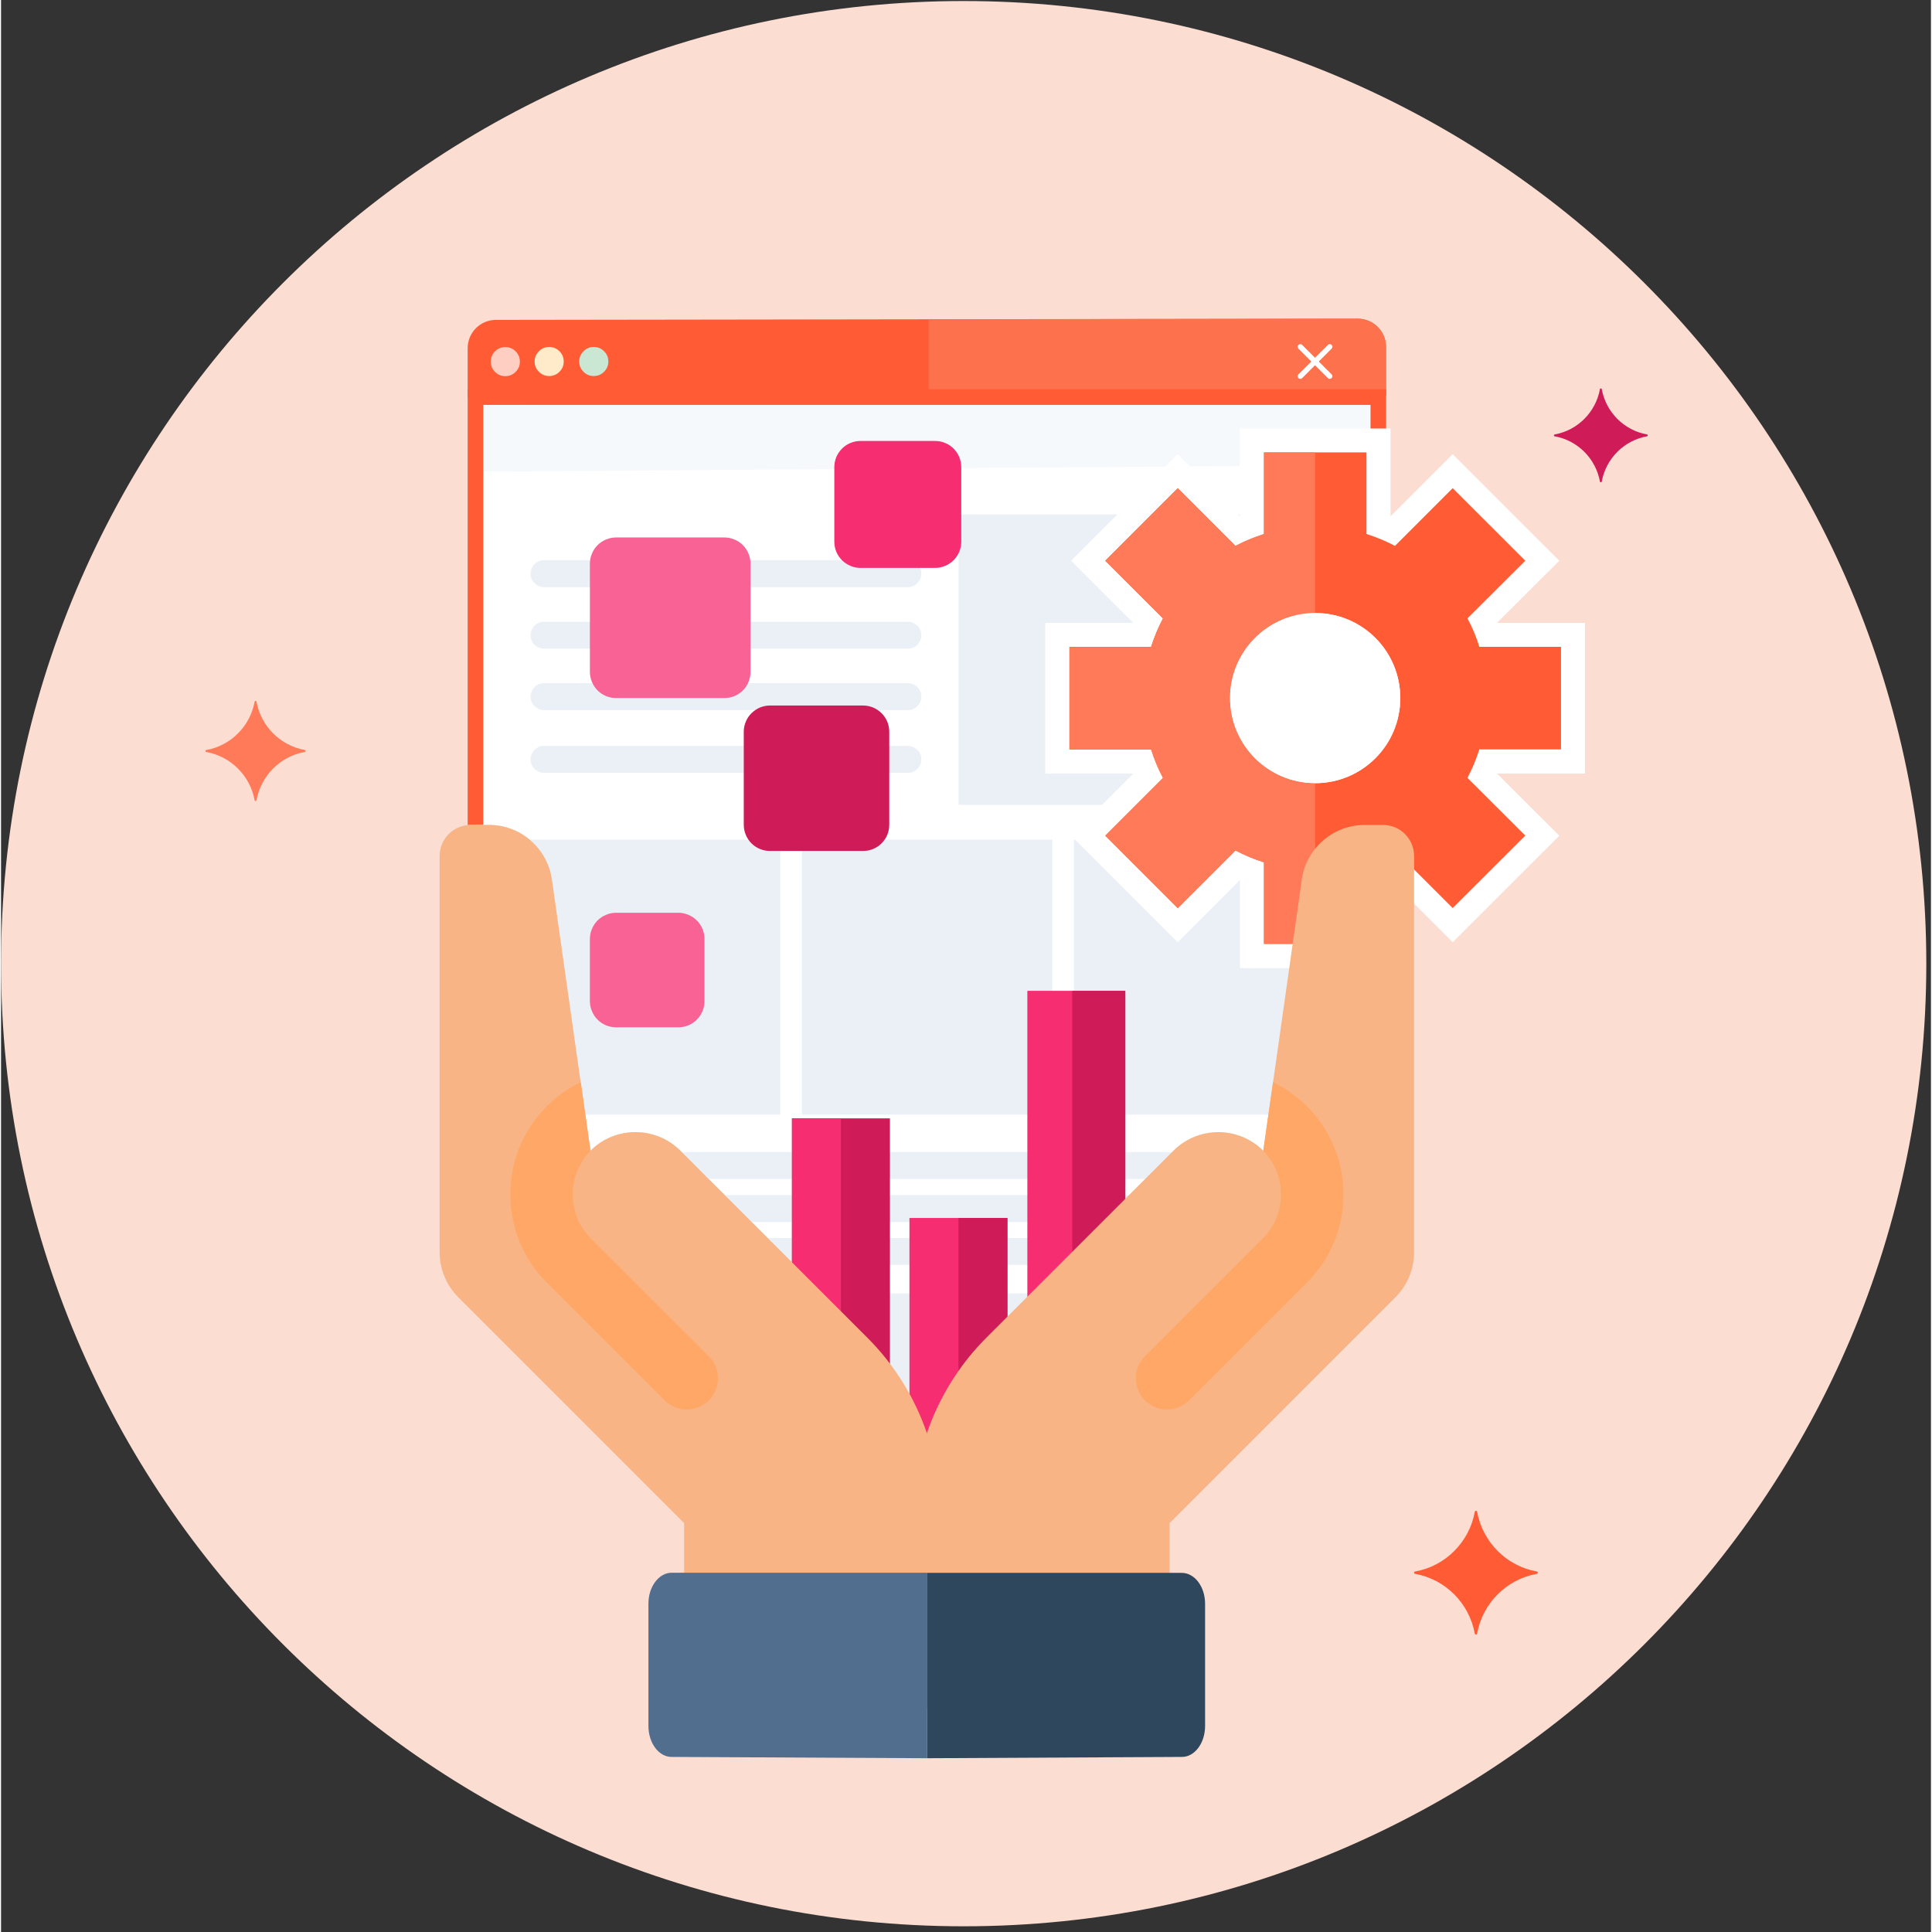
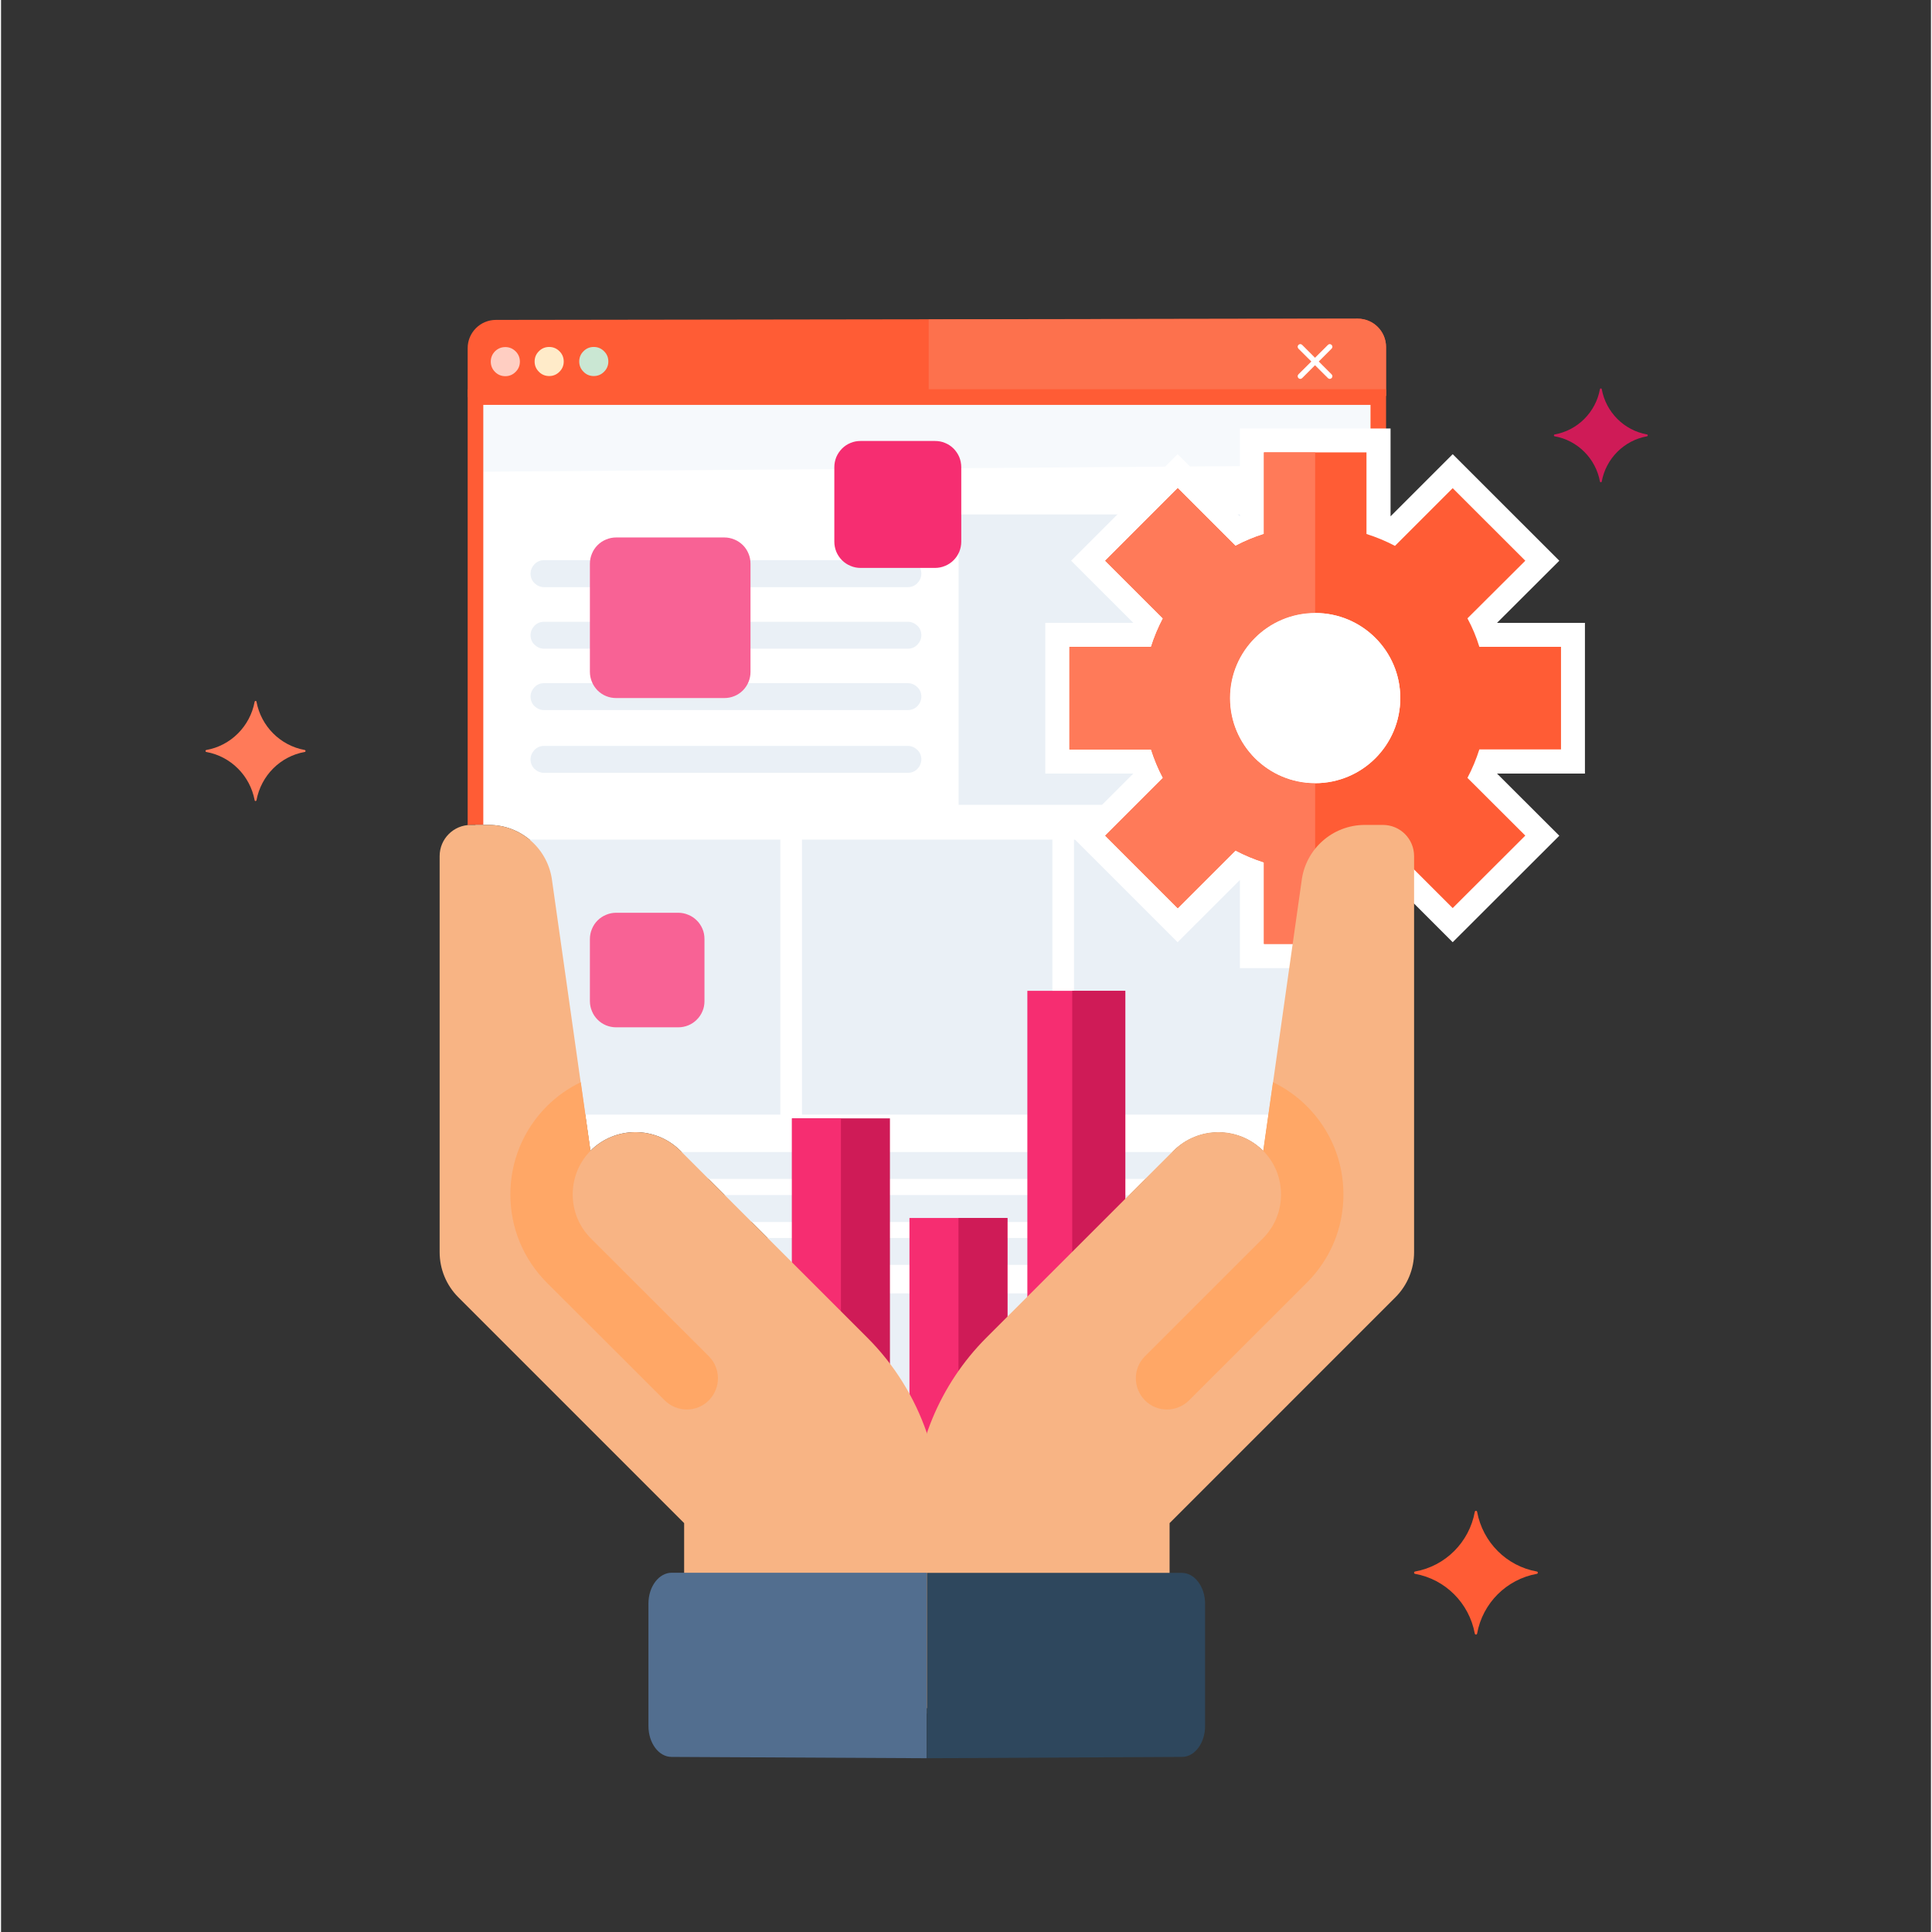
<svg xmlns="http://www.w3.org/2000/svg" width="148" zoomAndPan="magnify" viewBox="0 0 110.88 111" height="148" preserveAspectRatio="xMidYMid meet" version="1.0">
  <rect x="0" y="0" width="110.88" height="111" fill="#333333" stroke="none" />
  <defs>
    <clipPath id="f4f2c41f08">
-       <path d="M 0 0.059 L 110.613 0.059 L 110.613 110.672 L 0 110.672 Z M 0 0.059 " clip-rule="nonzero" />
-     </clipPath>
+       </clipPath>
    <clipPath id="342bd9be99">
      <path d="M 55.305 0.059 C 24.762 0.059 0 24.82 0 55.367 C 0 85.91 24.762 110.672 55.305 110.672 C 85.852 110.672 110.613 85.91 110.613 55.367 C 110.613 24.82 85.852 0.059 55.305 0.059 Z M 55.305 0.059 " clip-rule="nonzero" />
    </clipPath>
  </defs>
  <g clip-path="url(#f4f2c41f08)">
    <g clip-path="url(#342bd9be99)">
      <path fill="#fbddd2" d="M 0 0.059 L 110.613 0.059 L 110.613 110.672 L 0 110.672 Z M 0 0.059 " fill-opacity="1" fill-rule="nonzero" />
    </g>
  </g>
  <path fill="#ffffff" d="M 27.258 22.812 L 27.258 47.395 L 28.031 47.395 C 29.891 47.395 31.449 48.789 31.664 50.633 L 33.859 66.117 C 35.289 64.688 37.605 64.688 39.035 66.117 L 49.773 76.855 C 51.328 78.41 52.48 80.277 53.184 82.312 L 53.184 82.402 C 53.883 80.332 55.035 78.434 56.609 76.855 L 67.352 66.117 C 68.781 64.688 71.094 64.688 72.523 66.117 L 74.719 50.633 C 74.934 48.789 76.496 47.395 78.352 47.395 L 79.125 47.395 L 79.125 22.812 Z M 27.258 22.812 " fill-opacity="1" fill-rule="nonzero" />
  <path fill="#ffffff" d="M 56.609 76.855 L 67.352 66.117 C 68.781 64.688 71.094 64.688 72.523 66.117 L 74.719 50.633 C 74.934 48.789 76.496 47.395 78.352 47.395 L 79.125 47.395 L 79.125 44.895 L 53.297 44.895 L 53.297 82.094 C 54.008 80.145 55.121 78.348 56.609 76.855 Z M 56.609 76.855 " fill-opacity="1" fill-rule="nonzero" />
  <path fill="#ff5c35" d="M 79.574 22.746 L 26.809 22.812 L 26.809 20.004 C 26.809 19.105 27.535 18.379 28.434 18.379 L 77.945 18.309 C 78.844 18.309 79.57 19.035 79.57 19.934 L 79.57 22.746 Z M 79.574 22.746 " fill-opacity="1" fill-rule="nonzero" />
  <path fill="#ffffff" d="M 56.609 76.855 L 67.352 66.117 C 68.781 64.688 71.094 64.688 72.523 66.117 L 74.719 50.633 C 74.934 48.789 76.496 47.395 78.352 47.395 L 79.125 47.395 L 79.125 22.812 L 53.297 22.812 L 53.297 82.086 C 54.008 80.137 55.121 78.344 56.609 76.852 Z M 56.609 76.855 " fill-opacity="1" fill-rule="nonzero" />
  <path fill="#fd714d" d="M 77.945 18.309 L 53.297 18.352 L 53.297 22.785 L 79.574 22.746 L 79.574 19.934 C 79.574 19.035 78.844 18.309 77.945 18.309 Z M 77.945 18.309 " fill-opacity="1" fill-rule="nonzero" />
  <path fill="#f6f9fc" d="M 78.68 26.723 L 27.707 27.102 L 27.707 23.297 L 78.68 22.922 Z M 78.68 26.723 " fill-opacity="1" fill-rule="nonzero" />
  <path fill="#ffffff" d="M 76.445 19.816 C 76.383 19.754 76.297 19.754 76.234 19.816 L 75.492 20.555 L 74.754 19.816 C 74.691 19.754 74.602 19.754 74.539 19.816 C 74.48 19.879 74.48 19.969 74.539 20.031 L 75.281 20.77 L 74.539 21.508 C 74.48 21.57 74.48 21.66 74.539 21.723 C 74.602 21.785 74.691 21.785 74.754 21.723 L 75.492 20.984 L 76.234 21.723 C 76.297 21.785 76.383 21.785 76.445 21.723 C 76.508 21.66 76.508 21.57 76.445 21.508 L 75.707 20.77 L 76.445 20.031 C 76.508 19.969 76.508 19.879 76.445 19.816 Z M 76.445 19.816 " fill-opacity="1" fill-rule="nonzero" />
  <path fill="#ff5c35" d="M 26.809 22.363 L 26.809 47.406 C 26.871 47.406 26.926 47.387 26.988 47.387 L 27.707 47.387 L 27.707 23.262 L 78.68 23.262 L 78.68 47.395 L 79.395 47.395 C 79.457 47.395 79.512 47.406 79.574 47.414 L 79.574 22.363 Z M 26.809 22.363 " fill-opacity="1" fill-rule="nonzero" />
  <path fill="#ffcec2" d="M 29.809 20.777 C 29.809 21.008 29.727 21.203 29.562 21.367 C 29.398 21.531 29.203 21.613 28.973 21.613 C 28.742 21.613 28.543 21.531 28.379 21.367 C 28.219 21.203 28.137 21.008 28.137 20.777 C 28.137 20.547 28.219 20.348 28.379 20.184 C 28.543 20.023 28.742 19.941 28.973 19.941 C 29.203 19.941 29.398 20.023 29.562 20.184 C 29.727 20.348 29.809 20.547 29.809 20.777 Z M 29.809 20.777 " fill-opacity="1" fill-rule="nonzero" />
  <path fill="#ffebc9" d="M 32.328 20.77 C 32.328 21 32.246 21.195 32.082 21.359 C 31.918 21.523 31.723 21.605 31.492 21.605 C 31.262 21.605 31.062 21.523 30.902 21.359 C 30.738 21.195 30.656 21 30.656 20.77 C 30.656 20.539 30.738 20.34 30.902 20.18 C 31.062 20.016 31.262 19.934 31.492 19.934 C 31.723 19.934 31.918 20.016 32.082 20.18 C 32.246 20.34 32.328 20.539 32.328 20.77 Z M 32.328 20.77 " fill-opacity="1" fill-rule="nonzero" />
  <path fill="#cae7d3" d="M 34.891 20.77 C 34.891 21 34.809 21.195 34.645 21.359 C 34.48 21.523 34.285 21.605 34.055 21.605 C 33.824 21.605 33.625 21.523 33.465 21.359 C 33.301 21.195 33.219 21 33.219 20.77 C 33.219 20.539 33.301 20.34 33.465 20.18 C 33.625 20.016 33.824 19.934 34.055 19.934 C 34.285 19.934 34.48 20.016 34.645 20.18 C 34.809 20.34 34.891 20.539 34.891 20.77 Z M 34.891 20.77 " fill-opacity="1" fill-rule="nonzero" />
  <path fill="#eaf0f6" d="M 30.027 67.734 L 34.129 67.734 C 34.129 67.734 76.738 67.734 76.738 67.734 C 76.949 67.734 77.145 67.652 77.281 67.504 C 77.422 67.359 77.512 67.176 77.512 66.961 C 77.512 66.746 77.426 66.551 77.281 66.414 C 77.137 66.277 76.949 66.188 76.738 66.188 L 34.129 66.188 C 34.129 66.188 30.027 66.188 30.027 66.188 C 29.812 66.188 29.621 66.27 29.48 66.414 C 29.344 66.559 29.254 66.746 29.254 66.961 C 29.254 67.176 29.336 67.367 29.48 67.504 C 29.629 67.645 29.812 67.734 30.027 67.734 Z M 30.027 67.734 " fill-opacity="1" fill-rule="nonzero" />
  <path fill="#eaf0f6" d="M 30.027 70.207 L 34.129 70.207 C 34.129 70.207 76.738 70.207 76.738 70.207 C 76.949 70.207 77.145 70.125 77.281 69.977 C 77.422 69.832 77.512 69.648 77.512 69.434 C 77.512 69.219 77.426 69.023 77.281 68.887 C 77.137 68.75 76.949 68.66 76.738 68.66 L 34.129 68.66 C 34.129 68.66 30.027 68.66 30.027 68.66 C 29.812 68.66 29.621 68.742 29.48 68.887 C 29.344 69.031 29.254 69.219 29.254 69.434 C 29.254 69.648 29.336 69.84 29.48 69.977 C 29.629 70.117 29.812 70.207 30.027 70.207 Z M 30.027 70.207 " fill-opacity="1" fill-rule="nonzero" />
  <path fill="#eaf0f6" d="M 30.027 72.672 L 34.129 72.672 C 34.129 72.672 76.738 72.672 76.738 72.672 C 76.949 72.672 77.145 72.59 77.281 72.445 C 77.422 72.301 77.512 72.113 77.512 71.898 C 77.512 71.684 77.426 71.492 77.281 71.352 C 77.137 71.215 76.949 71.125 76.738 71.125 L 34.129 71.125 C 34.129 71.125 30.027 71.125 30.027 71.125 C 29.812 71.125 29.621 71.207 29.48 71.352 C 29.344 71.496 29.254 71.684 29.254 71.898 C 29.254 72.113 29.336 72.305 29.48 72.445 C 29.629 72.582 29.812 72.672 30.027 72.672 Z M 30.027 72.672 " fill-opacity="1" fill-rule="nonzero" />
  <path fill="#eaf0f6" d="M 44.773 74.309 L 61.184 74.309 L 61.184 88.703 L 44.773 88.703 Z M 44.773 74.309 " fill-opacity="1" fill-rule="nonzero" />
  <path fill="#eaf0f6" d="M 55.016 29.555 L 76.246 29.555 L 76.246 46.242 L 55.016 46.242 Z M 55.016 29.555 " fill-opacity="1" fill-rule="nonzero" />
  <path fill="#eaf0f6" d="M 30.387 48.238 L 44.773 48.238 L 44.773 64.039 L 30.387 64.039 Z M 30.387 48.238 " fill-opacity="1" fill-rule="nonzero" />
  <path fill="#eaf0f6" d="M 46.016 48.238 L 60.402 48.238 L 60.402 64.039 L 46.016 64.039 Z M 46.016 48.238 " fill-opacity="1" fill-rule="nonzero" />
  <path fill="#eaf0f6" d="M 61.645 48.238 L 76.031 48.238 L 76.031 64.039 L 61.645 64.039 Z M 61.645 48.238 " fill-opacity="1" fill-rule="nonzero" />
  <path fill="#eaf0f6" d="M 31.195 33.734 L 35.297 33.734 C 35.297 33.734 52.102 33.734 52.102 33.734 C 52.316 33.734 52.508 33.648 52.648 33.504 C 52.785 33.359 52.875 33.172 52.875 32.961 C 52.875 32.746 52.793 32.551 52.648 32.414 C 52.5 32.273 52.316 32.184 52.102 32.184 L 35.297 32.184 C 35.297 32.184 31.195 32.184 31.195 32.184 C 30.98 32.184 30.789 32.27 30.648 32.414 C 30.512 32.559 30.422 32.746 30.422 32.961 C 30.422 33.172 30.504 33.367 30.648 33.504 C 30.793 33.645 30.98 33.734 31.195 33.734 Z M 31.195 33.734 " fill-opacity="1" fill-rule="nonzero" />
  <path fill="#eaf0f6" d="M 31.195 37.27 L 35.297 37.27 C 35.297 37.27 52.102 37.27 52.102 37.27 C 52.316 37.27 52.508 37.188 52.648 37.039 C 52.785 36.895 52.875 36.711 52.875 36.496 C 52.875 36.281 52.793 36.086 52.648 35.949 C 52.5 35.812 52.316 35.723 52.102 35.723 L 35.297 35.723 C 35.297 35.723 31.195 35.723 31.195 35.723 C 30.98 35.723 30.789 35.805 30.648 35.949 C 30.512 36.094 30.422 36.281 30.422 36.496 C 30.422 36.711 30.504 36.902 30.648 37.039 C 30.793 37.18 30.98 37.27 31.195 37.27 Z M 31.195 37.27 " fill-opacity="1" fill-rule="nonzero" />
  <path fill="#eaf0f6" d="M 31.195 40.797 L 35.297 40.797 C 35.297 40.797 52.102 40.797 52.102 40.797 C 52.316 40.797 52.508 40.715 52.648 40.57 C 52.785 40.426 52.875 40.238 52.875 40.023 C 52.875 39.809 52.793 39.617 52.648 39.48 C 52.5 39.34 52.316 39.25 52.102 39.25 L 35.297 39.25 C 35.297 39.25 31.195 39.25 31.195 39.25 C 30.98 39.25 30.789 39.332 30.648 39.48 C 30.512 39.625 30.422 39.809 30.422 40.023 C 30.422 40.238 30.504 40.434 30.648 40.57 C 30.793 40.707 30.98 40.797 31.195 40.797 Z M 31.195 40.797 " fill-opacity="1" fill-rule="nonzero" />
  <path fill="#eaf0f6" d="M 31.195 44.402 L 35.297 44.402 C 35.297 44.402 52.102 44.402 52.102 44.402 C 52.316 44.402 52.508 44.32 52.648 44.176 C 52.785 44.031 52.875 43.844 52.875 43.629 C 52.875 43.414 52.793 43.223 52.648 43.086 C 52.5 42.945 52.316 42.855 52.102 42.855 L 35.297 42.855 C 35.297 42.855 31.195 42.855 31.195 42.855 C 30.98 42.855 30.789 42.938 30.648 43.086 C 30.512 43.23 30.422 43.414 30.422 43.629 C 30.422 43.844 30.504 44.039 30.648 44.176 C 30.793 44.312 30.98 44.402 31.195 44.402 Z M 31.195 44.402 " fill-opacity="1" fill-rule="nonzero" />
  <path fill="#f62d71" d="M 58.965 56.926 L 64.594 56.926 L 64.594 86.23 L 58.965 86.23 Z M 58.965 56.926 " fill-opacity="1" fill-rule="nonzero" />
  <path fill="#f62d71" d="M 52.191 69.977 L 57.82 69.977 L 57.82 86.23 L 52.191 86.23 Z M 52.191 69.977 " fill-opacity="1" fill-rule="nonzero" />
  <path fill="#cf1b57" d="M 45.441 64.254 L 51.07 64.254 L 51.07 86.23 L 45.441 86.23 Z M 45.441 64.254 " fill-opacity="1" fill-rule="nonzero" />
  <path fill="#f62d71" d="M 45.441 64.254 L 48.254 64.254 L 48.254 86.23 L 45.441 86.23 Z M 45.441 64.254 " fill-opacity="1" fill-rule="nonzero" />
  <path fill="#cf1b57" d="M 55.008 69.977 L 57.82 69.977 L 57.82 86.23 L 55.008 86.23 Z M 55.008 69.977 " fill-opacity="1" fill-rule="nonzero" />
  <path fill="#cf1b57" d="M 61.543 56.926 L 64.59 56.926 L 64.59 86.23 L 61.543 86.23 Z M 61.543 56.926 " fill-opacity="1" fill-rule="nonzero" />
  <path fill="#f62d71" d="M 49.379 25.336 L 53.66 25.336 C 53.863 25.336 54.055 25.371 54.238 25.449 C 54.422 25.523 54.586 25.633 54.727 25.773 C 54.867 25.918 54.977 26.078 55.055 26.262 C 55.129 26.449 55.168 26.641 55.168 26.84 L 55.168 31.121 C 55.168 31.32 55.129 31.512 55.055 31.699 C 54.977 31.883 54.867 32.047 54.727 32.188 C 54.586 32.328 54.422 32.438 54.238 32.512 C 54.055 32.59 53.863 32.629 53.66 32.629 L 49.379 32.629 C 49.18 32.629 48.988 32.59 48.805 32.512 C 48.621 32.438 48.457 32.328 48.316 32.188 C 48.176 32.047 48.066 31.883 47.988 31.699 C 47.914 31.512 47.875 31.32 47.875 31.121 L 47.875 26.84 C 47.875 26.641 47.914 26.449 47.988 26.262 C 48.066 26.078 48.176 25.918 48.316 25.773 C 48.457 25.633 48.621 25.523 48.805 25.449 C 48.988 25.371 49.18 25.336 49.379 25.336 Z M 49.379 25.336 " fill-opacity="1" fill-rule="nonzero" />
  <path fill="#f86295" d="M 35.34 30.879 L 41.555 30.879 C 41.754 30.879 41.945 30.918 42.133 30.996 C 42.316 31.07 42.477 31.18 42.621 31.32 C 42.762 31.461 42.871 31.625 42.945 31.809 C 43.023 31.992 43.059 32.188 43.059 32.387 L 43.059 38.602 C 43.059 38.801 43.023 38.992 42.945 39.18 C 42.871 39.363 42.762 39.523 42.621 39.668 C 42.477 39.809 42.316 39.918 42.133 39.992 C 41.945 40.07 41.754 40.105 41.555 40.105 L 35.34 40.105 C 35.141 40.105 34.945 40.07 34.762 39.992 C 34.578 39.918 34.414 39.809 34.273 39.668 C 34.133 39.523 34.023 39.363 33.949 39.18 C 33.871 38.992 33.832 38.801 33.832 38.602 L 33.832 32.387 C 33.832 32.188 33.871 31.992 33.949 31.809 C 34.023 31.625 34.133 31.461 34.273 31.32 C 34.414 31.18 34.578 31.07 34.762 30.996 C 34.945 30.918 35.141 30.879 35.34 30.879 Z M 35.34 30.879 " fill-opacity="1" fill-rule="nonzero" />
-   <path fill="#cf1b57" d="M 44.18 40.535 L 49.523 40.535 C 49.727 40.535 49.918 40.574 50.102 40.648 C 50.285 40.727 50.449 40.836 50.59 40.977 C 50.73 41.117 50.84 41.281 50.918 41.465 C 50.992 41.648 51.031 41.84 51.031 42.043 L 51.031 47.387 C 51.031 47.586 50.992 47.777 50.918 47.965 C 50.84 48.148 50.73 48.309 50.59 48.453 C 50.449 48.594 50.285 48.703 50.102 48.777 C 49.918 48.855 49.727 48.891 49.523 48.891 L 44.18 48.891 C 43.98 48.891 43.789 48.855 43.602 48.777 C 43.418 48.703 43.258 48.594 43.113 48.453 C 42.973 48.309 42.863 48.148 42.789 47.965 C 42.711 47.777 42.672 47.586 42.672 47.387 L 42.672 42.043 C 42.672 41.84 42.711 41.648 42.789 41.465 C 42.863 41.281 42.973 41.117 43.113 40.977 C 43.258 40.836 43.418 40.727 43.602 40.648 C 43.789 40.574 43.98 40.535 44.18 40.535 Z M 44.18 40.535 " fill-opacity="1" fill-rule="nonzero" />
  <path fill="#f86295" d="M 35.34 52.441 L 38.91 52.441 C 39.109 52.441 39.301 52.48 39.484 52.559 C 39.672 52.633 39.832 52.742 39.973 52.883 C 40.117 53.023 40.223 53.188 40.301 53.371 C 40.379 53.555 40.414 53.75 40.414 53.949 L 40.414 57.52 C 40.414 57.719 40.379 57.91 40.301 58.094 C 40.223 58.281 40.117 58.441 39.973 58.582 C 39.832 58.727 39.672 58.832 39.484 58.91 C 39.301 58.984 39.109 59.023 38.91 59.023 L 35.34 59.023 C 35.141 59.023 34.945 58.984 34.762 58.91 C 34.578 58.832 34.414 58.727 34.273 58.582 C 34.133 58.441 34.023 58.281 33.949 58.094 C 33.871 57.91 33.832 57.719 33.832 57.52 L 33.832 53.949 C 33.832 53.75 33.871 53.555 33.949 53.371 C 34.023 53.188 34.133 53.023 34.273 52.883 C 34.414 52.742 34.578 52.633 34.762 52.559 C 34.945 52.48 35.141 52.441 35.34 52.441 Z M 35.34 52.441 " fill-opacity="1" fill-rule="nonzero" />
  <path fill="#ffffff" d="M 71.176 55.613 L 71.176 50.559 L 67.598 54.133 L 61.48 48.016 L 65.051 44.445 L 59.996 44.445 L 59.996 35.785 L 65.051 35.785 L 61.48 32.215 L 67.598 26.094 L 71.176 29.672 L 71.176 24.617 L 79.832 24.617 L 79.832 29.664 L 83.402 26.094 L 89.527 32.215 L 85.949 35.785 L 91 35.785 L 91 44.445 L 85.949 44.445 L 89.527 48.016 L 83.402 54.133 L 79.832 50.562 L 79.832 55.621 L 71.176 55.621 Z M 75.5 36.598 C 73.566 36.598 71.992 38.172 71.992 40.105 C 71.992 42.043 73.566 43.617 75.5 43.617 C 77.434 43.617 79.008 42.043 79.008 40.105 C 79.008 38.172 77.434 36.598 75.5 36.598 Z M 75.5 36.598 " fill-opacity="1" fill-rule="nonzero" />
  <path fill="#ff5c35" d="M 72.559 54.23 L 78.449 54.23 L 78.449 49.543 C 79.016 49.363 79.562 49.133 80.086 48.859 L 83.402 52.172 L 87.574 48.008 L 84.25 44.691 C 84.527 44.168 84.754 43.621 84.934 43.055 L 89.625 43.055 L 89.625 37.164 L 84.934 37.164 C 84.762 36.598 84.535 36.055 84.25 35.527 L 87.574 32.215 L 83.402 28.047 L 80.086 31.363 C 79.562 31.086 79.016 30.859 78.449 30.68 L 78.449 25.992 L 72.559 25.992 L 72.559 30.68 C 71.992 30.859 71.445 31.086 70.922 31.363 L 67.605 28.047 L 63.441 32.215 L 66.758 35.527 C 66.48 36.055 66.254 36.598 66.074 37.164 L 61.383 37.164 L 61.383 43.055 L 66.074 43.055 C 66.254 43.621 66.48 44.168 66.758 44.691 L 63.441 48.008 L 67.605 52.172 L 70.922 48.859 C 71.445 49.133 71.992 49.363 72.559 49.543 Z M 70.609 40.105 C 70.609 37.406 72.801 35.219 75.5 35.219 C 78.203 35.219 80.391 37.406 80.391 40.105 C 80.391 42.809 78.203 44.996 75.5 44.996 C 72.801 44.996 70.609 42.809 70.609 40.105 Z M 70.609 40.105 " fill-opacity="1" fill-rule="nonzero" />
  <path fill="#ff7a59" d="M 72.559 54.23 L 75.5 54.23 L 75.5 45.004 C 72.801 45.004 70.609 42.816 70.609 40.113 C 70.609 37.414 72.801 35.223 75.5 35.223 L 75.5 25.996 L 72.559 25.996 L 72.559 30.688 C 71.992 30.867 71.445 31.094 70.922 31.371 L 67.605 28.055 L 63.441 32.219 L 66.758 35.535 C 66.48 36.059 66.254 36.605 66.074 37.172 L 61.383 37.172 L 61.383 43.062 L 66.074 43.062 C 66.254 43.629 66.48 44.176 66.758 44.699 L 63.441 48.016 L 67.605 52.18 L 70.922 48.863 C 71.445 49.141 71.992 49.367 72.559 49.547 L 72.559 54.238 Z M 72.559 54.23 " fill-opacity="1" fill-rule="nonzero" />
  <path fill="#ff7a59" d="M 11.793 43.09 C 13.195 42.844 14.309 41.73 14.57 40.316 C 14.586 40.254 14.668 40.254 14.676 40.316 C 14.938 41.723 16.043 42.836 17.449 43.09 C 17.512 43.105 17.512 43.188 17.449 43.203 C 16.047 43.449 14.938 44.562 14.676 45.977 C 14.66 46.039 14.578 46.039 14.57 45.977 C 14.309 44.57 13.203 43.457 11.793 43.203 C 11.73 43.188 11.73 43.105 11.793 43.09 Z M 11.793 43.09 " fill-opacity="1" fill-rule="nonzero" />
  <path fill="#cf1b57" d="M 89.258 24.961 C 90.578 24.727 91.621 23.684 91.863 22.355 C 91.875 22.301 91.953 22.301 91.965 22.355 C 92.207 23.684 93.25 24.727 94.57 24.961 C 94.625 24.969 94.625 25.051 94.57 25.066 C 93.25 25.301 92.207 26.344 91.965 27.668 C 91.953 27.723 91.875 27.723 91.863 27.668 C 91.621 26.344 90.578 25.301 89.258 25.066 C 89.203 25.059 89.203 24.977 89.258 24.961 Z M 89.258 24.961 " fill-opacity="1" fill-rule="nonzero" />
  <path fill="#ff5c35" d="M 81.238 90.289 C 82.98 89.98 84.355 88.605 84.672 86.859 C 84.688 86.781 84.789 86.781 84.805 86.859 C 85.129 88.605 86.496 89.98 88.238 90.289 C 88.312 90.305 88.312 90.406 88.238 90.422 C 86.496 90.734 85.121 92.105 84.805 93.855 C 84.789 93.93 84.688 93.93 84.672 93.855 C 84.348 92.105 82.98 90.734 81.238 90.422 C 81.164 90.406 81.164 90.305 81.238 90.289 Z M 81.238 90.289 " fill-opacity="1" fill-rule="nonzero" />
  <path fill="#ffffff" d="M 70.609 40.105 C 70.609 37.406 72.801 35.219 75.5 35.219 C 78.203 35.219 80.391 37.406 80.391 40.105 C 80.391 42.809 78.203 44.996 75.5 44.996 C 72.801 44.996 70.609 42.809 70.609 40.105 Z M 70.609 40.105 " fill-opacity="1" fill-rule="nonzero" />
  <path fill="#f8b484" d="M 67.137 96.66 L 67.137 87.508 L 80.113 74.531 C 80.797 73.848 81.184 72.914 81.184 71.945 L 81.184 49.184 C 81.184 48.195 80.383 47.395 79.395 47.395 L 78.352 47.395 C 76.496 47.395 74.934 48.789 74.719 50.633 L 72.523 66.117 C 71.094 64.688 68.781 64.688 67.352 66.117 L 56.609 76.855 C 53.926 79.543 52.418 83.191 52.418 86.988 L 52.418 96.664 C 52.418 97.652 53.219 98.453 54.207 98.453 L 65.348 98.453 C 66.336 98.453 67.137 97.652 67.137 96.664 Z M 67.137 96.66 " fill-opacity="1" fill-rule="nonzero" />
  <path fill="#ffa766" d="M 75.023 63.555 C 74.445 62.977 73.781 62.512 73.078 62.176 L 72.516 66.117 C 73.18 66.793 73.539 67.68 73.539 68.625 C 73.539 69.586 73.168 70.484 72.488 71.16 C 68.387 75.254 65.723 77.922 65.723 77.922 C 65.023 78.617 65.023 79.75 65.723 80.457 C 66.418 81.16 67.551 81.152 68.254 80.457 C 68.254 80.457 70.922 77.789 75.023 73.695 C 76.379 72.34 77.125 70.543 77.125 68.625 C 77.125 66.711 76.379 64.91 75.023 63.555 Z M 75.023 63.555 " fill-opacity="1" fill-rule="nonzero" />
  <path fill="#f8b484" d="M 39.246 96.66 L 39.246 87.508 L 26.27 74.531 C 25.586 73.848 25.199 72.914 25.199 71.945 L 25.199 49.184 C 25.199 48.195 26 47.395 26.988 47.395 L 28.031 47.395 C 29.891 47.395 31.449 48.789 31.664 50.633 L 33.859 66.117 C 35.289 64.688 37.605 64.688 39.035 66.117 L 49.773 76.855 C 51.328 78.41 52.48 80.277 53.184 82.312 L 53.184 98.453 L 41.035 98.453 C 40.051 98.453 39.246 97.652 39.246 96.664 Z M 39.246 96.66 " fill-opacity="1" fill-rule="nonzero" />
  <path fill="#ffa766" d="M 31.359 63.555 C 31.941 62.977 32.605 62.512 33.309 62.176 L 33.867 66.117 C 33.203 66.793 32.844 67.68 32.844 68.625 C 32.844 69.586 33.219 70.484 33.895 71.16 C 37.996 75.254 40.664 77.922 40.664 77.922 C 41.363 78.617 41.363 79.75 40.664 80.457 C 39.965 81.16 38.832 81.152 38.129 80.457 C 38.129 80.457 35.465 77.789 31.359 73.695 C 30.008 72.34 29.262 70.543 29.262 68.625 C 29.262 66.711 30.008 64.91 31.359 63.555 Z M 31.359 63.555 " fill-opacity="1" fill-rule="nonzero" />
  <path fill="#526e8f" d="M 37.195 92.133 L 37.195 99.164 C 37.195 100.145 37.789 100.941 38.523 100.941 L 53.18 101.016 L 53.18 90.359 C 53.18 90.359 38.531 90.359 38.531 90.359 C 37.797 90.359 37.195 91.152 37.195 92.133 Z M 37.195 92.133 " fill-opacity="1" fill-rule="nonzero" />
  <path fill="#2e475d" d="M 69.176 92.133 L 69.176 99.164 C 69.176 100.145 68.582 100.941 67.848 100.941 L 53.191 101.016 L 53.191 90.367 C 53.191 90.367 67.84 90.367 67.84 90.367 C 68.574 90.367 69.176 91.16 69.176 92.141 Z M 69.176 92.133 " fill-opacity="1" fill-rule="nonzero" />
</svg>